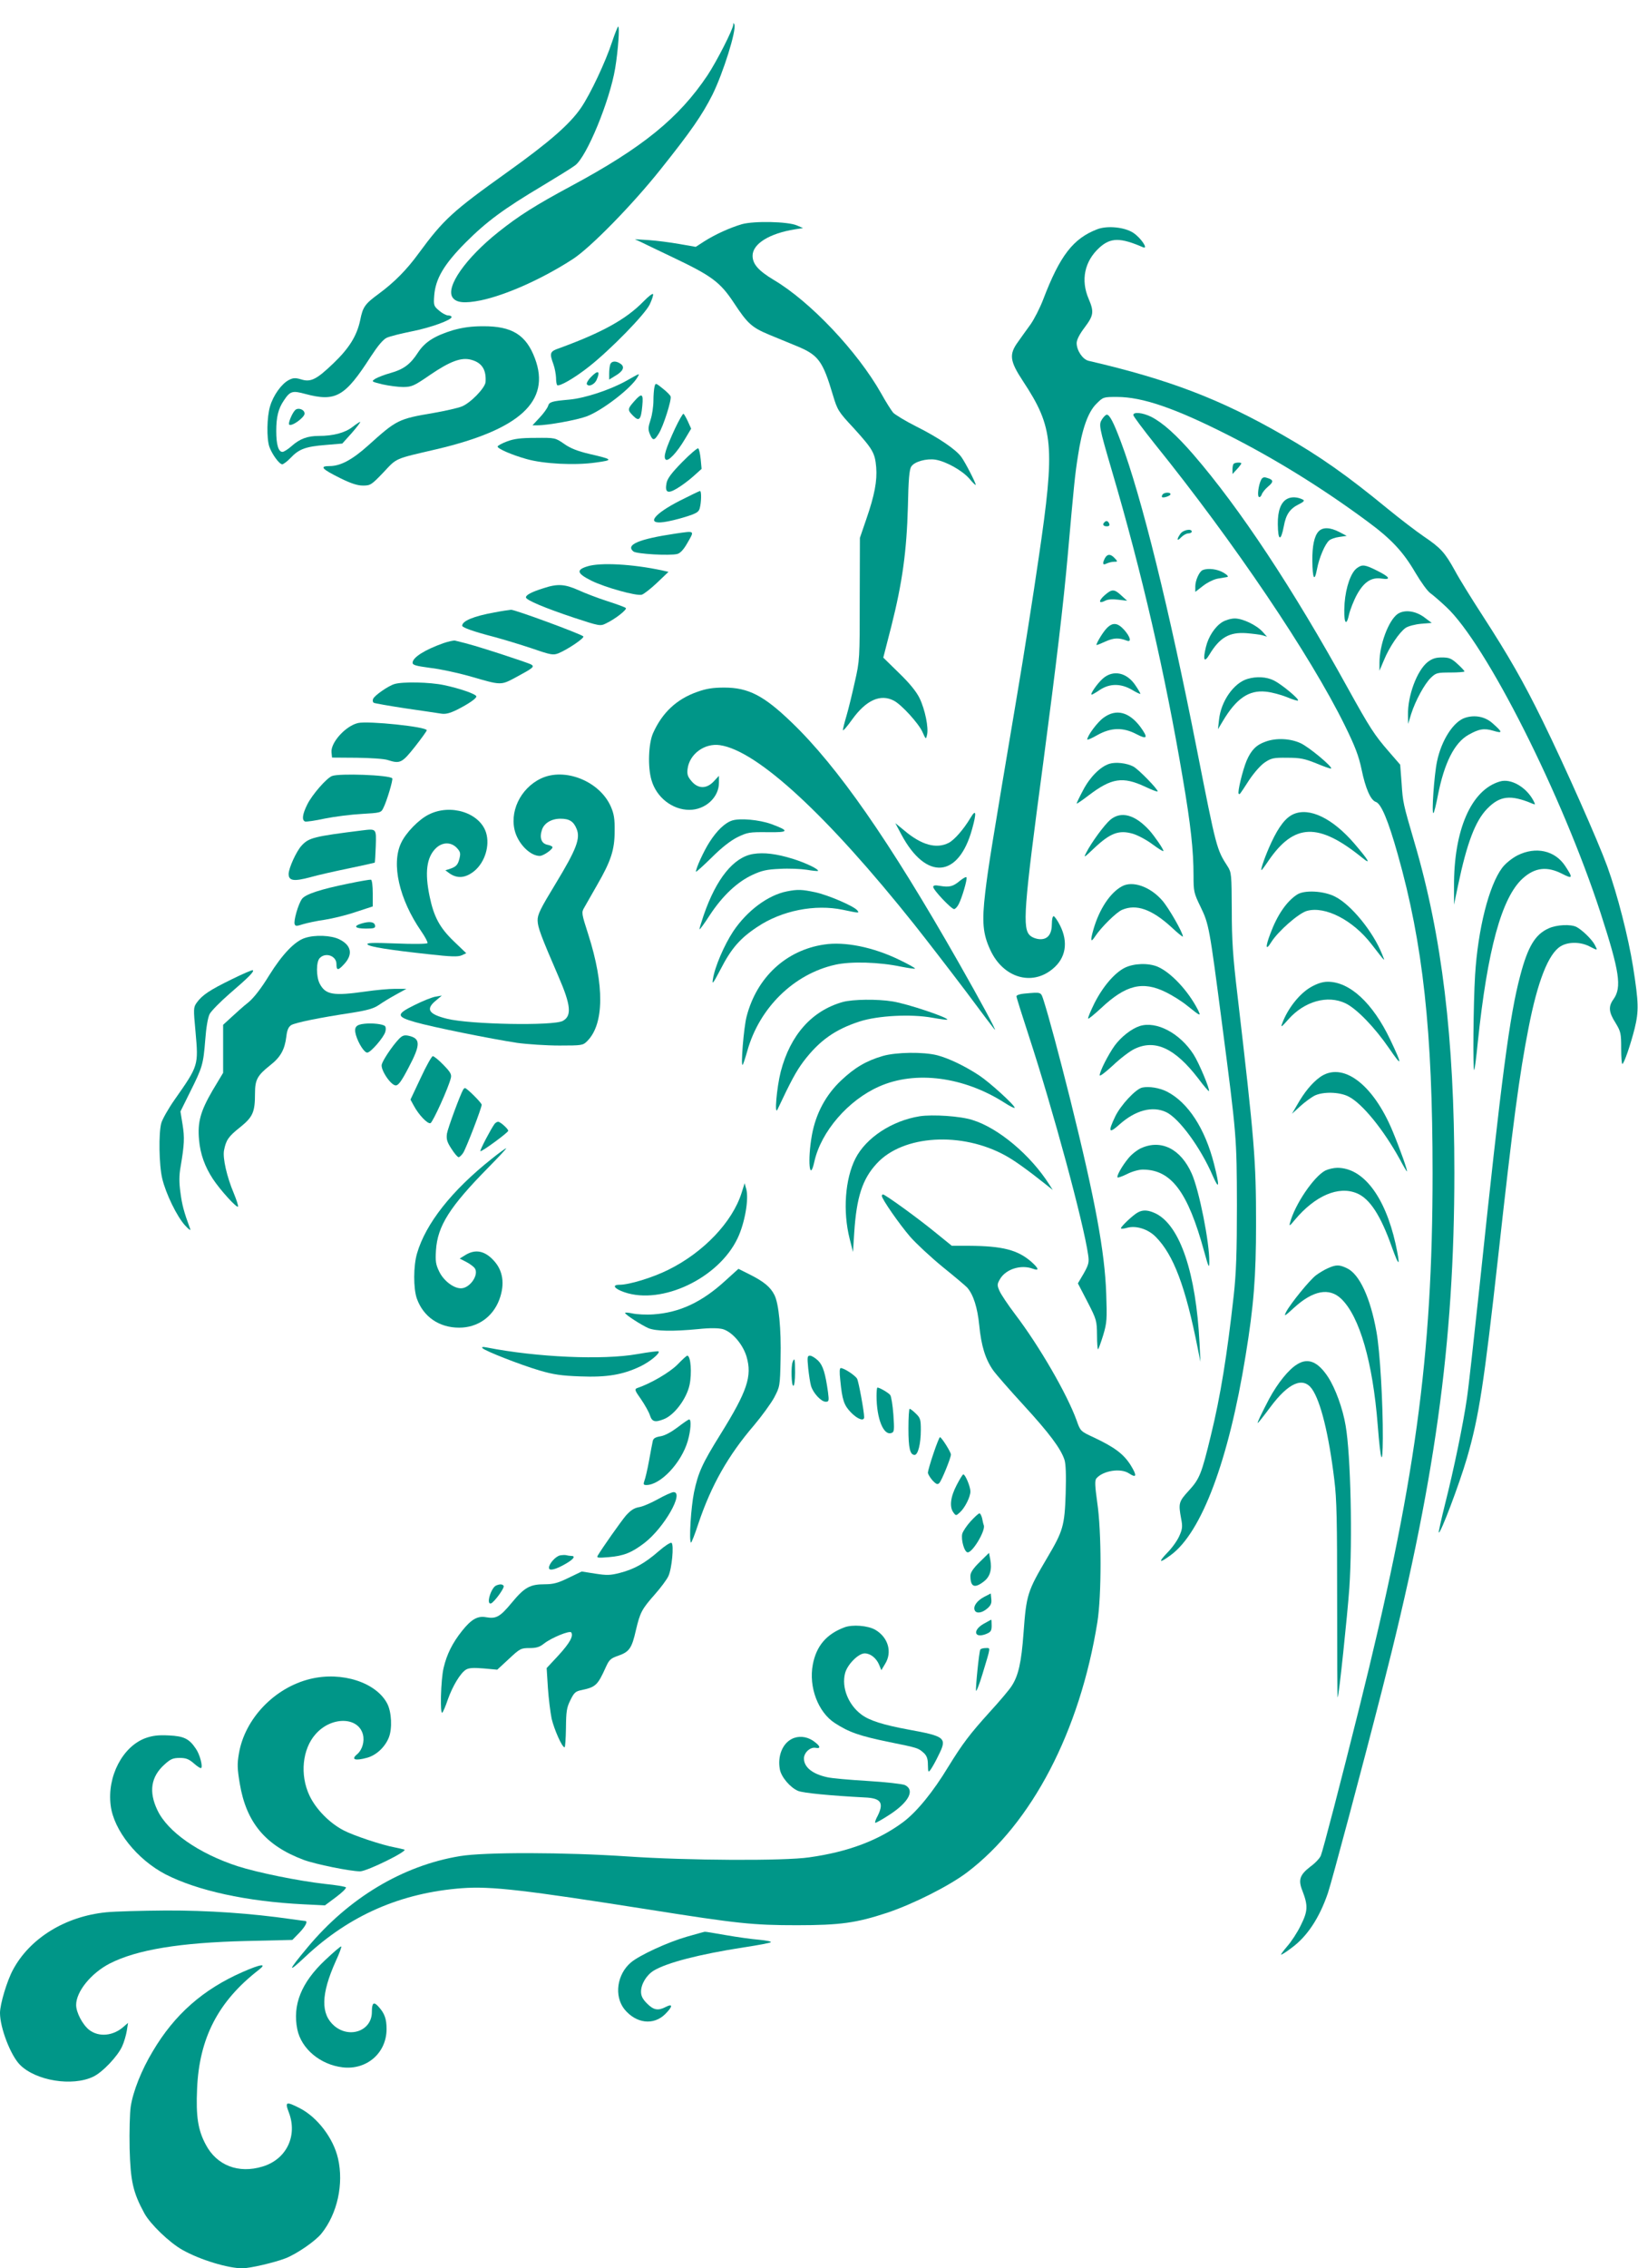
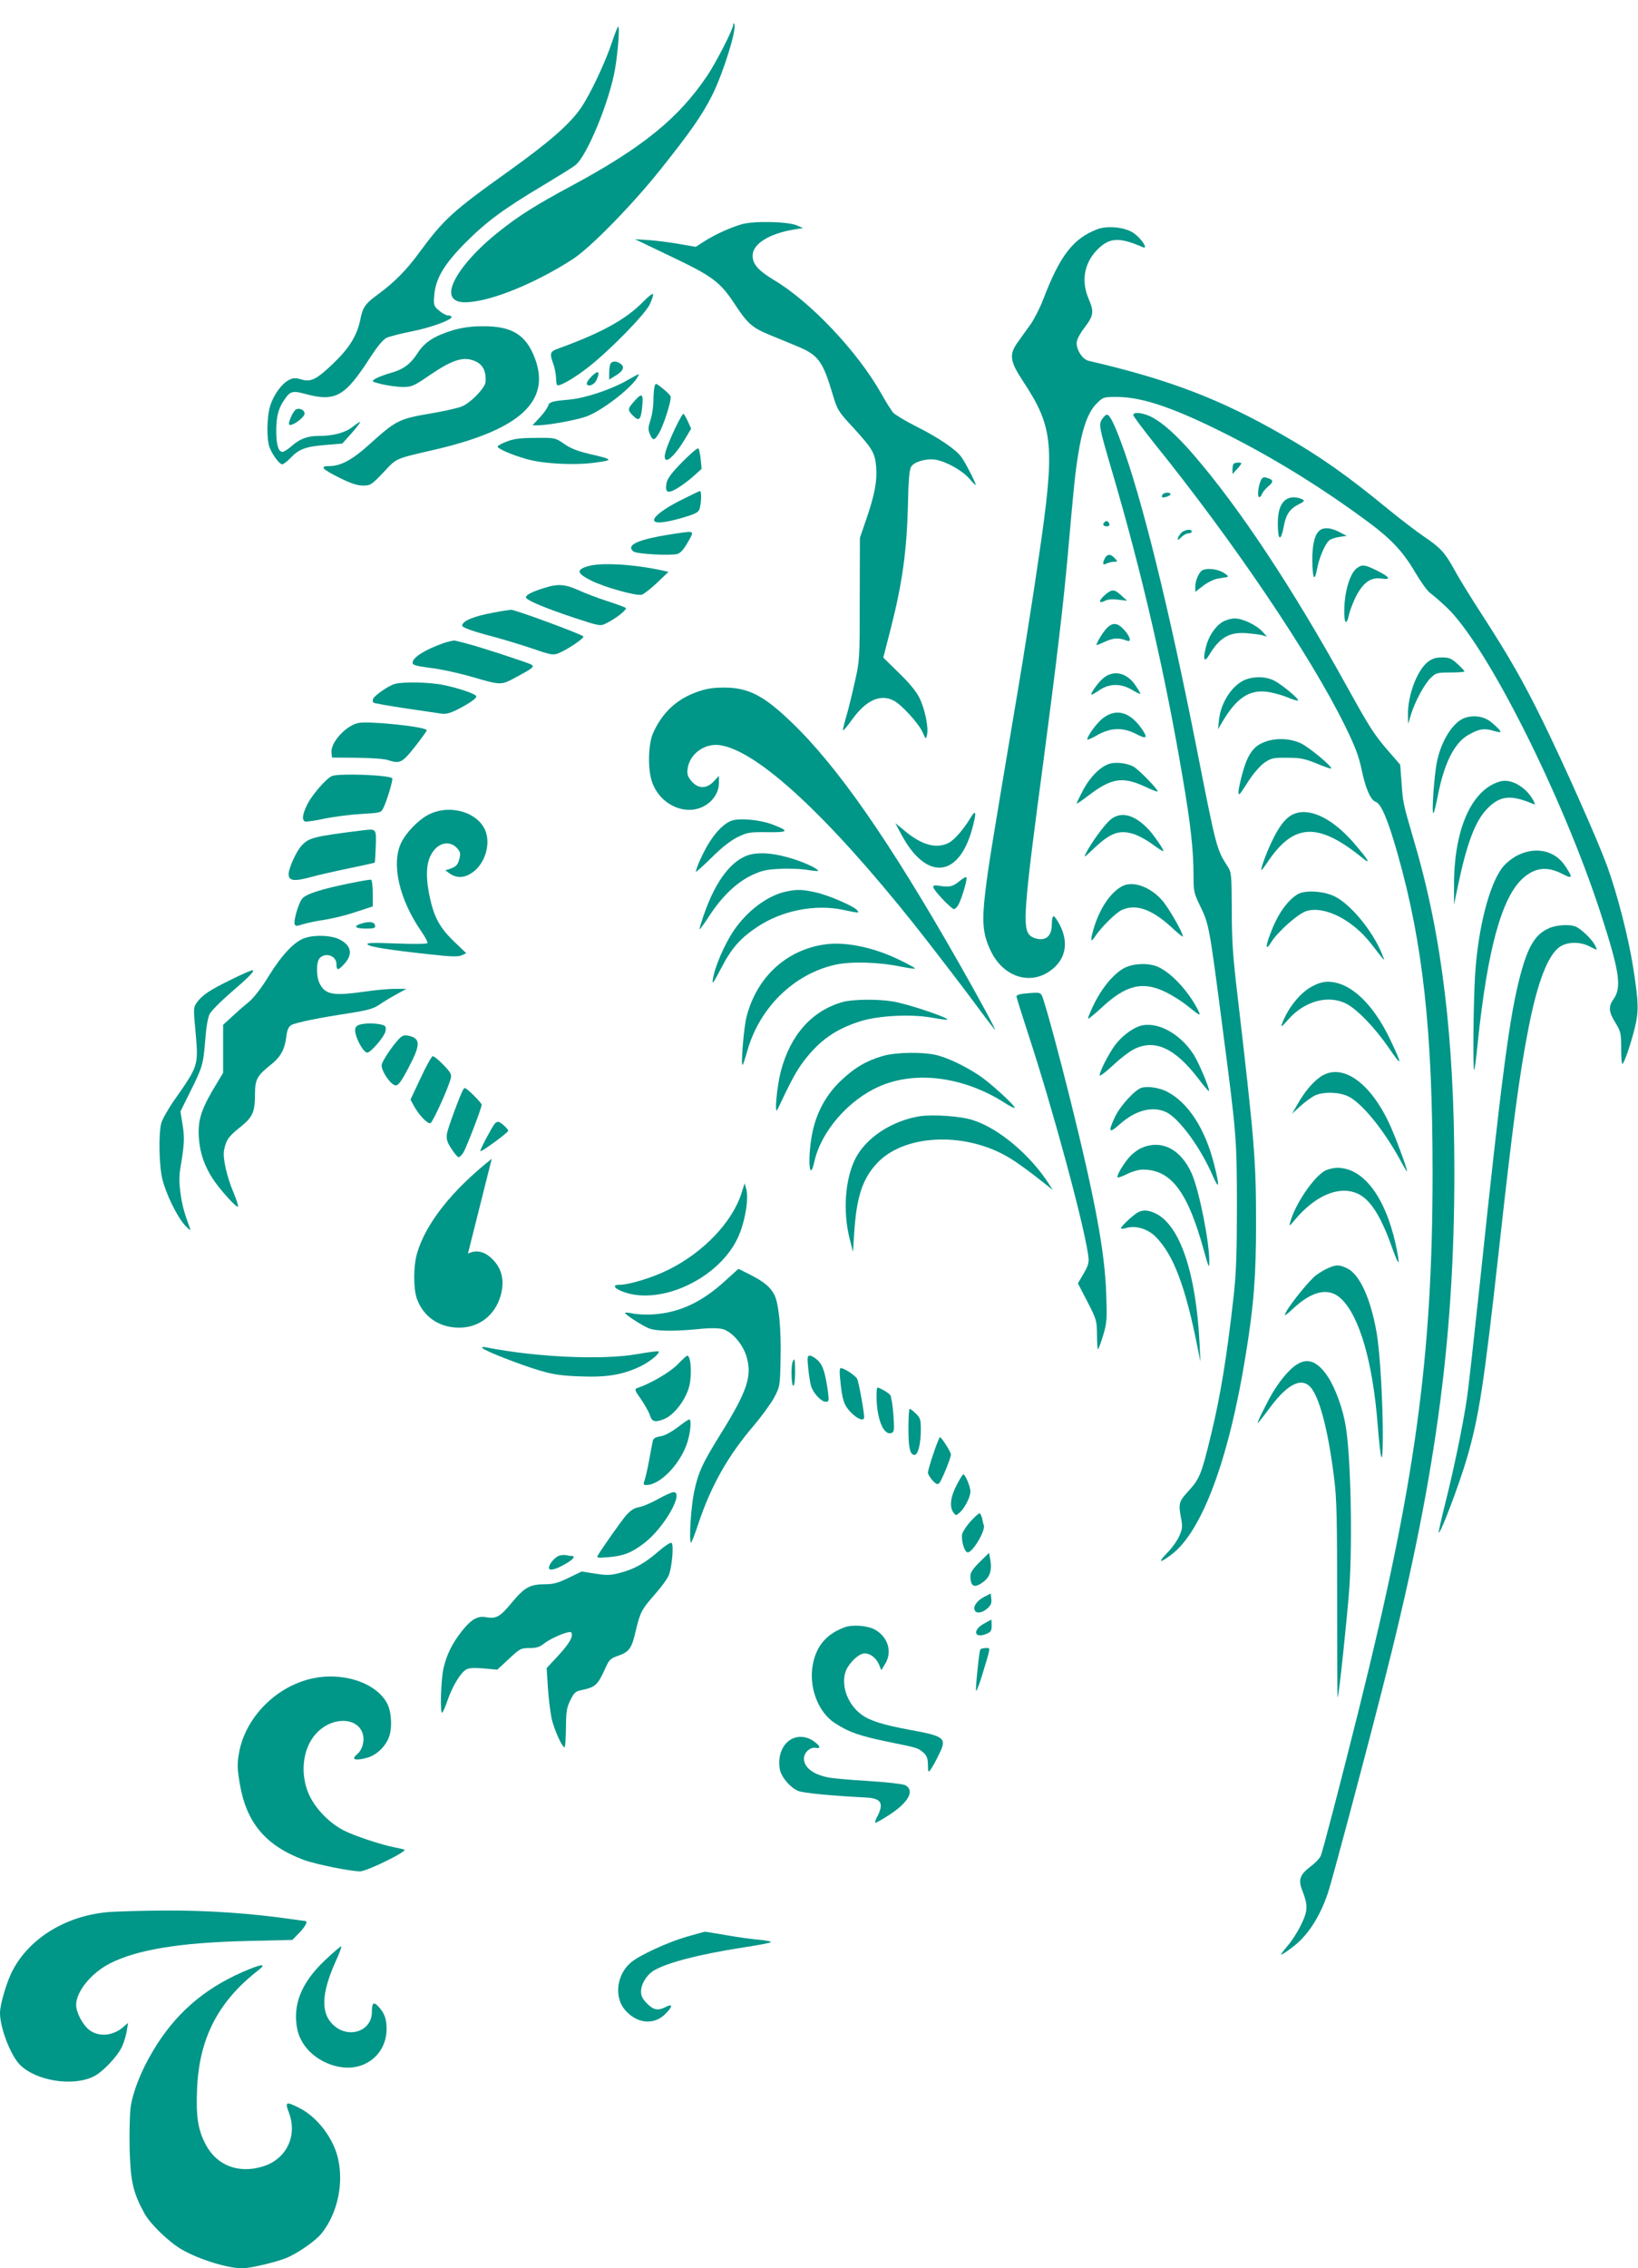
<svg xmlns="http://www.w3.org/2000/svg" version="1.0" width="925pt" height="1280pt" viewBox="0 0 925 1280" preserveAspectRatio="xMidYMid meet">
  <g transform="translate(0,1280) scale(0.1,-0.1)" fill="#009688" stroke="none">
    <path d="M4141 12661 c-2 -28 -93 -206 -145 -285 -162 -242 -367 -409 -771 -626 -201 -108 -296 -168 -410 -259 -185 -147 -300 -311 -259 -370 21 -30 69 -34 159 -16 143 30 347 121 520 233 100 65 337 307 496 507 171 214 235 307 292 420 61 123 137 365 124 397 -4 10 -6 10 -6 -1z" />
    <path d="M3456 12562 c-36 -110 -121 -291 -174 -369 -63 -93 -180 -195 -418 -365 -308 -220 -358 -265 -500 -458 -67 -92 -136 -162 -224 -227 -79 -58 -91 -74 -106 -150 -19 -89 -63 -159 -152 -244 -94 -90 -127 -107 -181 -90 -34 10 -46 9 -71 -4 -40 -21 -87 -86 -105 -148 -18 -60 -20 -180 -4 -228 15 -42 56 -99 73 -99 6 0 28 16 47 36 47 50 85 64 197 73 l95 8 53 59 c29 33 50 61 48 63 -1 2 -21 -11 -43 -28 -42 -33 -108 -51 -191 -51 -63 0 -107 -16 -153 -57 -20 -18 -44 -33 -52 -33 -23 0 -35 42 -35 118 0 79 12 127 43 172 35 53 48 57 121 37 172 -46 224 -16 370 211 40 61 69 96 90 106 17 8 81 24 141 36 107 21 225 64 225 81 0 5 -9 9 -19 9 -11 0 -34 12 -51 27 -30 25 -32 30 -28 84 7 96 55 177 177 300 119 119 215 190 435 321 83 50 166 101 184 115 66 49 196 366 226 548 17 103 26 235 17 235 -3 0 -19 -40 -35 -88z" />
    <path d="M4190 11535 c-68 -20 -150 -57 -213 -97 l-48 -31 -92 16 c-51 9 -128 19 -172 22 l-80 5 35 -16 c19 -10 100 -48 179 -86 221 -105 268 -140 346 -258 77 -117 101 -138 199 -179 42 -17 110 -45 153 -63 125 -51 149 -84 207 -279 25 -83 30 -92 117 -185 108 -119 120 -140 127 -221 6 -77 -9 -157 -56 -293 l-36 -105 -1 -345 c0 -339 0 -347 -28 -469 -15 -68 -36 -154 -47 -191 -11 -37 -20 -73 -20 -80 0 -7 24 20 53 61 78 108 159 145 235 105 44 -23 139 -128 161 -176 19 -43 20 -44 26 -17 10 39 -11 143 -42 207 -18 37 -56 84 -116 142 l-89 87 46 179 c62 246 86 422 93 672 3 153 8 211 19 227 17 28 86 47 137 39 60 -10 151 -61 191 -107 20 -24 36 -39 36 -35 0 12 -58 125 -81 157 -30 42 -128 109 -254 172 -60 30 -119 66 -131 78 -11 13 -42 62 -68 109 -134 237 -401 519 -606 640 -88 53 -120 90 -120 137 0 67 95 126 240 149 l45 7 -35 15 c-51 22 -240 26 -310 7z" />
    <path d="M6198 11507 c-137 -52 -212 -148 -307 -397 -18 -47 -50 -110 -71 -140 -22 -30 -54 -75 -71 -99 -52 -71 -47 -108 28 -222 173 -262 182 -363 89 -994 -31 -214 -86 -563 -122 -775 -146 -867 -163 -971 -180 -1114 -20 -169 -14 -236 29 -328 72 -155 233 -204 351 -106 75 61 90 151 42 246 -14 28 -31 52 -36 52 -6 0 -10 -19 -10 -43 0 -57 -22 -87 -64 -87 -19 0 -44 8 -57 19 -47 38 -39 147 72 975 76 576 114 895 139 1176 36 407 41 454 57 555 23 154 57 249 104 296 39 39 40 39 117 39 143 0 327 -63 627 -215 265 -134 532 -299 785 -486 136 -100 203 -171 273 -291 32 -54 69 -105 84 -115 14 -10 55 -45 90 -78 225 -209 655 -1062 872 -1728 107 -330 120 -418 73 -485 -30 -41 -28 -73 11 -134 30 -50 32 -59 32 -145 0 -50 3 -89 7 -87 11 7 46 109 69 200 24 99 23 145 -9 349 -27 168 -88 407 -146 567 -53 145 -237 560 -366 823 -106 216 -190 363 -337 590 -61 94 -132 208 -157 255 -57 103 -80 128 -176 193 -41 28 -133 98 -205 157 -229 188 -381 295 -589 414 -353 203 -642 314 -1099 420 -33 8 -67 58 -67 100 0 18 16 50 45 88 51 68 54 88 23 161 -46 106 -24 213 61 290 63 57 118 57 245 2 34 -15 -10 52 -54 81 -48 32 -145 42 -202 21z" />
    <path d="M3635 11100 c-99 -102 -236 -177 -477 -265 -53 -18 -56 -27 -33 -90 8 -22 14 -56 15 -76 0 -20 3 -38 6 -42 11 -11 99 40 180 104 123 97 317 296 343 351 13 27 21 53 19 58 -2 6 -26 -12 -53 -40z" />
    <path d="M2559 10937 c-105 -32 -160 -67 -199 -127 -42 -65 -80 -94 -155 -115 -33 -9 -71 -24 -85 -32 -24 -16 -24 -16 40 -32 36 -8 89 -15 118 -15 48 1 60 6 150 68 113 77 177 101 232 86 61 -16 87 -56 82 -126 -3 -34 -87 -120 -135 -138 -23 -9 -94 -25 -157 -36 -201 -34 -210 -39 -370 -183 -90 -81 -157 -117 -218 -117 -60 0 -46 -16 61 -69 59 -29 95 -41 127 -41 42 0 48 4 115 74 78 83 59 75 300 131 472 111 646 272 556 512 -50 134 -130 183 -294 182 -65 0 -114 -7 -168 -22z" />
    <path d="M3446 10744 c-3 -9 -6 -31 -6 -51 l0 -35 31 19 c47 27 59 51 35 69 -26 19 -52 18 -60 -2z" />
    <path d="M3336 10671 c-16 -16 -25 -34 -22 -39 10 -17 43 -2 55 24 23 52 8 58 -33 15z" />
    <path d="M3535 10650 c-92 -51 -233 -97 -320 -105 -101 -9 -113 -13 -120 -36 -4 -12 -25 -42 -47 -65 l-41 -44 29 0 c59 0 222 30 276 50 89 33 255 161 289 223 12 22 16 23 -66 -23z" />
    <path d="M3696 10617 c-3 -12 -6 -47 -6 -78 0 -31 -7 -80 -16 -107 -14 -43 -15 -56 -4 -82 16 -38 25 -38 50 3 26 41 74 192 67 210 -3 8 -23 28 -45 45 -40 32 -40 32 -46 9z" />
    <path d="M3581 10535 c-38 -43 -38 -49 -5 -82 33 -33 44 -22 51 56 7 71 -2 76 -46 26z" />
    <path d="M1667 10486 c-18 -18 -41 -75 -34 -82 13 -13 87 40 87 62 0 23 -36 36 -53 20z" />
    <path d="M3812 10382 c-53 -115 -67 -161 -53 -175 14 -14 64 39 110 117 l34 57 -18 40 c-10 22 -22 42 -25 44 -4 2 -25 -35 -48 -83z" />
    <path d="M6400 10458 c0 -7 55 -80 121 -163 447 -554 880 -1195 1074 -1590 58 -118 78 -171 94 -247 22 -107 51 -173 80 -183 30 -9 70 -103 124 -295 143 -504 197 -1000 197 -1800 0 -1040 -99 -1755 -416 -3025 -100 -401 -203 -797 -215 -826 -5 -14 -32 -43 -60 -63 -59 -46 -69 -74 -44 -136 32 -83 31 -114 -9 -194 -19 -40 -54 -93 -77 -119 -22 -26 -38 -47 -34 -47 4 0 30 16 57 37 89 64 159 170 207 311 22 65 192 701 306 1147 297 1156 408 1953 408 2920 0 753 -70 1334 -225 1860 -64 219 -66 226 -73 336 l-8 104 -65 75 c-80 92 -105 130 -233 361 -308 558 -608 1011 -869 1313 -98 113 -173 180 -239 214 -49 24 -101 29 -101 10z" />
    <path d="M6224 10435 c-20 -31 -19 -39 56 -295 168 -570 300 -1144 399 -1730 45 -263 61 -409 61 -551 0 -90 2 -99 40 -177 47 -97 50 -115 120 -652 84 -643 84 -648 85 -1030 0 -268 -4 -382 -18 -510 -37 -334 -75 -570 -129 -790 -53 -219 -64 -245 -124 -311 -58 -63 -60 -72 -44 -159 9 -45 7 -59 -11 -99 -11 -25 -41 -67 -67 -93 -54 -56 -46 -62 20 -13 174 128 326 533 422 1125 46 281 59 445 59 745 0 358 -8 460 -105 1290 -26 218 -32 310 -32 480 -1 200 -2 212 -23 245 -63 97 -64 103 -173 655 -157 798 -314 1434 -431 1744 -41 109 -63 151 -79 151 -5 0 -17 -11 -26 -25z" />
    <path d="M2863 10309 c-29 -11 -53 -24 -53 -29 0 -12 80 -47 162 -70 97 -28 275 -37 393 -20 101 14 99 17 -39 49 -63 15 -105 31 -140 56 -51 35 -51 35 -161 34 -85 0 -122 -5 -162 -20z" />
    <path d="M3853 10193 c-61 -62 -84 -93 -89 -119 -10 -53 6 -62 58 -31 24 14 65 44 92 68 l48 43 -5 54 c-3 30 -9 58 -14 62 -4 3 -45 -31 -90 -77z" />
    <path d="M6967 10183 c-4 -3 -7 -18 -7 -32 l0 -26 25 27 c14 15 25 30 25 33 0 7 -35 6 -43 -2z" />
    <path d="M7122 10093 c-15 -29 -23 -91 -13 -97 5 -4 12 3 16 13 3 11 20 32 37 46 32 27 30 38 -9 49 -15 5 -24 2 -31 -11z" />
    <path d="M3840 9975 c-149 -76 -193 -135 -91 -121 25 3 80 16 121 29 61 19 75 27 81 47 10 35 11 100 2 99 -5 0 -55 -25 -113 -54z" />
    <path d="M6565 10009 c-4 -6 -5 -12 -3 -14 7 -7 48 7 48 16 0 13 -37 11 -45 -2z" />
    <path d="M7269 9985 c-36 -19 -54 -68 -53 -143 1 -95 17 -100 34 -11 12 66 34 98 84 123 27 13 34 21 25 26 -31 16 -65 18 -90 5z" />
    <path d="M6237 9853 c-13 -12 -7 -23 13 -23 13 0 18 5 14 15 -7 16 -17 19 -27 8z" />
    <path d="M7446 9801 c-24 -26 -36 -82 -35 -166 1 -100 12 -122 26 -48 12 65 46 145 70 164 8 7 33 16 56 19 l42 6 -42 22 c-52 27 -94 28 -117 3z" />
    <path d="M6666 9788 c-23 -32 -20 -46 4 -20 12 12 30 22 40 22 11 0 20 5 20 10 0 19 -49 10 -64 -12z" />
    <path d="M3815 9789 c-208 -31 -284 -63 -238 -101 17 -14 205 -25 248 -14 16 4 35 24 55 59 43 75 47 72 -65 56z" />
    <path d="M6240 9651 c-16 -31 -13 -43 9 -31 11 5 30 10 42 10 21 0 22 1 4 20 -23 25 -41 25 -55 1z" />
    <path d="M3317 9604 c-65 -20 -59 -40 23 -81 77 -38 253 -87 284 -79 11 3 50 33 86 67 l65 62 -35 8 c-168 36 -350 46 -423 23z" />
    <path d="M7664 9595 c-35 -24 -64 -108 -71 -199 -7 -104 8 -143 25 -64 7 29 27 80 45 113 40 72 82 99 140 90 55 -8 45 9 -25 44 -69 35 -85 37 -114 16z" />
    <path d="M6792 9583 c-19 -7 -42 -58 -42 -92 l0 -31 45 35 c25 19 62 37 83 40 20 4 44 7 52 9 9 1 2 11 -20 24 -33 20 -87 28 -118 15z" />
    <path d="M3070 9481 c-67 -21 -100 -38 -100 -52 0 -15 107 -60 272 -115 143 -47 148 -48 180 -32 53 25 121 79 112 87 -5 5 -52 22 -105 39 -53 17 -126 45 -163 62 -77 34 -117 37 -196 11z" />
    <path d="M6238 9441 c-36 -32 -34 -50 3 -31 14 8 41 10 73 6 l51 -6 -33 30 c-40 37 -53 37 -94 1z" />
    <path d="M2792 9344 c-117 -21 -182 -48 -182 -75 0 -10 64 -33 180 -63 52 -14 148 -43 214 -65 110 -38 120 -39 151 -27 56 24 148 87 139 95 -17 15 -386 151 -408 150 -11 -1 -54 -7 -94 -15z" />
-     <path d="M7892 9335 c-51 -37 -102 -173 -102 -275 l0 -45 25 59 c30 74 88 159 123 183 15 10 54 20 87 23 l60 5 -44 33 c-50 36 -111 43 -149 17z" />
    <path d="M6903 9290 c-41 -25 -79 -82 -93 -141 -18 -73 -10 -92 19 -44 59 98 113 129 210 122 36 -3 77 -8 91 -12 l25 -8 -25 28 c-35 38 -112 75 -157 75 -21 0 -52 -9 -70 -20z" />
    <path d="M6248 9253 c-24 -26 -63 -93 -55 -93 3 0 26 9 52 21 45 20 73 21 118 4 28 -11 21 20 -14 60 -38 42 -66 45 -101 8z" />
    <path d="M2505 9171 c-107 -38 -175 -81 -175 -111 0 -13 19 -18 100 -29 55 -6 155 -28 223 -47 182 -53 174 -52 264 -4 93 50 103 58 83 70 -8 5 -84 31 -170 59 -134 43 -180 57 -260 76 -8 2 -38 -5 -65 -14z" />
    <path d="M8062 9064 c-60 -48 -113 -189 -111 -299 l1 -50 17 56 c24 75 76 171 112 205 28 27 36 29 110 29 43 0 79 3 79 6 0 4 -18 23 -40 43 -34 31 -47 36 -88 36 -35 0 -55 -7 -80 -26z" />
    <path d="M6228 8971 c-32 -28 -75 -91 -63 -91 3 0 24 12 46 27 56 37 119 37 182 0 26 -16 47 -25 47 -22 0 3 -12 24 -27 46 -49 75 -127 91 -185 40z" />
    <path d="M7045 8969 c-78 -23 -150 -126 -161 -230 l-6 -54 27 45 c76 128 147 177 243 167 32 -3 84 -17 117 -30 33 -14 62 -23 65 -20 8 8 -92 91 -136 113 -42 21 -98 24 -149 9z" />
    <path d="M2228 8940 c-35 -10 -114 -65 -121 -84 -4 -9 -2 -18 4 -22 6 -3 85 -17 177 -31 92 -13 183 -27 203 -30 26 -4 49 2 90 22 65 33 109 63 109 75 0 13 -96 46 -183 64 -80 17 -233 20 -279 6z" />
    <path d="M3938 8896 c-117 -41 -198 -117 -250 -233 -26 -58 -31 -191 -9 -265 28 -98 118 -168 214 -168 90 0 167 70 167 153 l0 39 -29 -31 c-41 -44 -89 -43 -126 1 -22 26 -26 39 -22 70 11 84 97 146 183 133 211 -31 606 -396 1098 -1013 73 -92 204 -262 291 -377 86 -116 159 -212 162 -215 15 -14 -82 165 -205 381 -391 686 -682 1104 -943 1354 -156 150 -243 195 -379 195 -64 0 -102 -6 -152 -24z" />
    <path d="M6232 8750 c-35 -25 -92 -102 -92 -123 0 -4 26 7 57 25 77 43 145 45 221 5 61 -32 67 -21 22 41 -64 85 -137 104 -208 52z" />
    <path d="M8275 8750 c-66 -20 -135 -126 -160 -247 -16 -75 -32 -302 -20 -291 4 3 15 48 25 100 36 183 93 296 172 341 60 34 89 39 142 23 54 -16 52 -8 -7 44 -41 36 -98 47 -152 30z" />
    <path d="M2022 8720 c-70 -16 -155 -110 -150 -165 l3 -30 140 -1 c77 -1 156 -6 175 -13 69 -22 80 -17 153 75 37 47 67 89 67 93 0 20 -331 54 -388 41z" />
    <path d="M7147 8615 c-52 -18 -81 -47 -107 -107 -22 -52 -53 -179 -45 -187 6 -5 2 -11 59 77 29 43 65 84 89 100 36 24 50 27 126 26 73 0 98 -5 165 -32 43 -18 81 -31 83 -29 9 10 -126 122 -172 143 -58 27 -138 31 -198 9z" />
    <path d="M6265 8490 c-51 -16 -110 -75 -148 -148 -21 -39 -37 -73 -37 -76 0 -4 30 17 67 45 130 99 193 109 321 49 36 -17 67 -29 69 -26 7 7 -109 127 -138 141 -37 19 -98 26 -134 15z" />
    <path d="M1875 8421 c-32 -13 -111 -104 -139 -159 -28 -56 -33 -90 -13 -98 7 -2 57 5 112 17 55 11 149 23 208 26 104 6 109 7 121 32 20 38 57 163 51 169 -18 19 -300 29 -340 13z" />
-     <path d="M3055 8407 c-118 -56 -182 -193 -144 -308 24 -70 87 -129 137 -129 20 0 72 36 72 49 0 5 -13 11 -29 14 -34 7 -46 40 -30 86 13 37 54 61 104 61 50 0 74 -15 91 -57 23 -54 -1 -116 -118 -309 -87 -143 -103 -175 -102 -209 1 -39 19 -87 118 -316 70 -161 76 -222 24 -250 -54 -29 -524 -20 -653 12 -106 26 -123 55 -62 104 l32 27 -35 -6 c-19 -3 -72 -24 -118 -47 -106 -52 -106 -66 3 -97 97 -28 431 -95 576 -117 59 -8 166 -15 238 -15 128 0 133 1 157 25 96 96 98 315 6 602 -38 118 -39 124 -23 151 9 16 42 73 73 128 78 135 99 198 99 305 1 67 -4 97 -21 136 -62 144 -260 224 -395 160z" />
    <path d="M8470 8390 c-162 -47 -261 -274 -259 -595 l0 -100 23 110 c50 238 97 362 164 431 72 74 132 81 256 29 17 -7 17 -6 6 16 -40 77 -128 128 -190 109z" />
    <path d="M2422 8204 c-57 -28 -130 -103 -157 -161 -56 -118 -11 -317 113 -497 23 -33 39 -64 36 -68 -3 -5 -82 -6 -177 -2 -134 5 -170 4 -161 -6 13 -13 117 -30 347 -55 125 -14 163 -15 184 -6 l26 12 -70 67 c-80 77 -113 138 -137 254 -28 134 -17 219 34 270 37 37 87 38 120 3 20 -22 22 -30 14 -62 -9 -35 -19 -45 -59 -58 l-20 -6 20 -15 c46 -34 94 -30 145 12 59 50 87 143 65 215 -35 112 -199 165 -323 103z" />
    <path d="M5480 8184 c-39 -65 -90 -123 -122 -140 -70 -36 -154 -13 -252 70 l-50 41 34 -64 c140 -262 324 -247 400 32 26 93 22 115 -10 61z" />
    <path d="M7305 8206 c-44 -19 -83 -69 -126 -161 -32 -69 -63 -155 -55 -155 2 0 20 24 40 54 145 211 282 215 527 17 55 -45 40 -18 -44 80 -123 142 -252 204 -342 165z" />
    <path d="M6270 8174 c-34 -29 -107 -129 -135 -184 -17 -33 -15 -32 41 21 94 89 143 107 222 84 27 -8 78 -35 111 -60 34 -25 61 -42 61 -37 0 11 -49 82 -79 116 -81 89 -160 111 -221 60z" />
    <path d="M4135 8170 c-41 -13 -87 -57 -129 -123 -32 -50 -76 -146 -76 -166 0 -4 39 31 88 79 57 57 107 96 147 116 56 27 67 29 169 28 122 -2 127 7 21 46 -67 24 -175 34 -220 20z" />
    <path d="M2045 8114 c-272 -34 -301 -41 -342 -86 -29 -31 -73 -127 -73 -160 0 -39 30 -43 123 -18 42 12 140 34 218 50 78 16 143 31 145 32 2 2 4 44 6 93 3 100 5 99 -77 89z" />
    <path d="M8569 7973 c-32 -17 -67 -45 -86 -70 -75 -100 -137 -346 -153 -606 -10 -160 -13 -544 -5 -535 3 2 12 72 20 154 55 527 135 819 254 927 69 62 137 70 223 26 60 -31 62 -24 17 44 -58 88 -166 112 -270 60z" />
    <path d="M4253 7981 c-110 -18 -208 -139 -279 -345 -13 -38 -24 -74 -24 -80 0 -5 27 31 59 81 72 109 154 186 240 226 52 24 80 31 155 34 50 3 118 0 151 -5 33 -6 62 -8 64 -7 8 9 -69 46 -143 69 -91 28 -162 37 -223 27z" />
    <path d="M5421 7830 c-39 -33 -60 -38 -113 -29 -28 5 -38 3 -38 -6 0 -17 102 -125 118 -125 6 0 18 12 26 28 18 34 49 139 44 151 -2 5 -18 -4 -37 -19z" />
    <path d="M1973 7815 c-163 -33 -249 -61 -268 -88 -21 -29 -48 -124 -41 -142 4 -12 11 -12 48 0 24 7 79 19 123 25 44 7 123 26 175 44 l95 31 0 74 c0 41 -4 75 -10 77 -5 1 -60 -8 -122 -21z" />
    <path d="M6335 7798 c-66 -36 -127 -128 -160 -242 -19 -66 -16 -79 10 -39 34 51 120 136 152 149 80 34 167 3 277 -97 36 -34 66 -58 66 -54 0 22 -80 162 -117 204 -68 78 -168 113 -228 79z" />
    <path d="M4444 7770 c-107 -21 -225 -109 -303 -225 -51 -77 -105 -202 -115 -270 -6 -34 0 -27 43 55 60 117 110 175 207 239 138 93 327 130 484 97 91 -19 95 -20 81 -3 -19 24 -166 87 -237 102 -76 16 -99 17 -160 5z" />
    <path d="M7325 7752 c-59 -38 -112 -115 -151 -220 -29 -76 -27 -100 4 -50 38 62 157 166 203 178 103 28 259 -52 364 -188 83 -107 78 -102 60 -57 -50 126 -174 279 -265 325 -63 33 -174 39 -215 12z" />
    <path d="M2043 7589 c-51 -15 -39 -29 23 -29 47 0 55 3 52 18 -4 20 -31 24 -75 11z" />
    <path d="M8745 7561 c-76 -34 -117 -103 -160 -266 -60 -226 -104 -557 -230 -1755 -31 -289 -62 -572 -71 -630 -21 -146 -75 -406 -123 -595 -22 -88 -38 -161 -36 -163 9 -10 116 273 159 420 68 234 96 417 177 1143 82 742 119 1021 171 1285 51 262 112 418 181 460 42 26 111 26 162 0 49 -25 48 -25 31 8 -16 31 -71 84 -103 101 -33 17 -113 13 -158 -8z" />
    <path d="M1722 7507 c-57 -18 -128 -92 -202 -211 -46 -75 -86 -126 -117 -152 -27 -21 -69 -59 -95 -83 l-48 -44 0 -135 0 -136 -60 -100 c-68 -117 -85 -178 -76 -278 7 -81 33 -152 79 -222 42 -63 133 -163 141 -155 3 3 -8 37 -24 76 -39 92 -63 198 -55 241 11 58 25 79 91 131 72 58 84 85 84 191 0 77 13 101 86 159 59 46 82 89 91 162 4 36 12 54 27 64 22 14 158 42 344 70 87 14 122 24 150 43 20 14 64 41 97 59 l60 33 -65 0 c-36 0 -110 -7 -165 -15 -183 -26 -227 -19 -260 45 -20 39 -20 124 1 144 33 34 94 12 94 -34 0 -37 9 -38 42 -2 53 56 43 108 -27 142 -46 22 -136 26 -193 7z" />
    <path d="M4654 7470 c-216 -32 -381 -186 -438 -407 -16 -62 -34 -283 -22 -272 3 3 15 39 26 78 68 244 263 435 497 487 89 20 249 15 372 -11 41 -8 76 -13 78 -11 3 3 -37 25 -89 50 -146 71 -307 104 -424 86z" />
    <path d="M6352 7339 c-58 -29 -124 -106 -172 -201 -22 -45 -38 -83 -35 -86 2 -3 35 24 73 59 139 131 235 155 366 90 37 -18 91 -52 119 -75 76 -61 81 -64 62 -25 -55 108 -153 212 -228 244 -53 22 -134 19 -185 -6z" />
    <path d="M1309 7274 c-125 -61 -167 -89 -198 -132 -19 -27 -19 -34 -7 -163 17 -192 18 -191 -119 -386 -35 -50 -68 -109 -74 -130 -16 -56 -13 -238 5 -313 20 -85 83 -215 129 -265 21 -23 34 -32 29 -20 -36 98 -46 136 -55 205 -8 57 -8 97 1 147 21 124 23 163 11 237 l-12 74 54 109 c70 140 75 156 86 294 5 70 15 128 25 147 9 17 60 69 113 115 107 92 139 124 131 132 -3 3 -56 -20 -119 -51z" />
    <path d="M7403 7230 c-65 -37 -132 -122 -163 -207 -9 -23 -2 -18 35 24 91 103 222 140 324 91 63 -31 163 -134 245 -253 76 -111 77 -99 6 50 -98 205 -228 325 -352 325 -29 0 -60 -10 -95 -30z" />
    <path d="M5783 7193 c-24 -2 -43 -9 -43 -15 0 -6 32 -108 71 -227 134 -409 308 -1050 334 -1233 6 -41 3 -54 -25 -104 l-33 -56 54 -104 c52 -101 53 -107 54 -188 0 -46 3 -82 6 -80 3 2 16 38 29 80 21 70 22 91 17 233 -8 237 -62 529 -203 1096 -65 259 -121 467 -150 558 -17 51 -10 49 -111 40z" />
    <path d="M4760 7146 c-175 -49 -297 -186 -351 -393 -23 -91 -37 -254 -18 -213 76 161 105 215 147 271 89 117 178 180 317 225 103 33 289 43 410 21 44 -8 82 -13 84 -11 12 10 -225 90 -309 103 -86 14 -224 12 -280 -3z" />
    <path d="M2058 7023 c-49 -5 -60 -20 -48 -64 14 -47 47 -99 64 -99 19 0 95 88 102 118 4 13 3 27 -2 32 -12 11 -71 18 -116 13z" />
    <path d="M6436 7010 c-46 -15 -104 -60 -141 -110 -36 -50 -85 -146 -85 -168 0 -8 34 18 75 56 41 39 96 81 122 93 116 56 228 4 359 -166 31 -42 59 -74 61 -72 7 8 -56 159 -87 207 -77 120 -210 190 -304 160z" />
    <path d="M2249 6933 c-36 -39 -86 -114 -93 -139 -9 -29 51 -119 79 -119 15 0 33 25 72 100 70 132 69 166 -3 181 -23 4 -34 0 -55 -23z" />
    <path d="M4985 6841 c-93 -27 -159 -66 -235 -138 -87 -82 -143 -187 -165 -308 -26 -145 -13 -273 14 -149 38 169 191 346 366 423 205 91 478 55 708 -92 31 -20 57 -33 57 -28 0 15 -142 144 -200 182 -80 53 -172 97 -237 114 -78 20 -232 18 -308 -4z" />
    <path d="M2376 6718 l-58 -123 18 -33 c28 -53 79 -106 95 -100 13 5 102 200 115 255 5 20 -2 33 -42 74 -26 27 -53 49 -60 49 -6 0 -37 -55 -68 -122z" />
    <path d="M7453 6721 c-45 -33 -87 -84 -128 -156 l-29 -50 46 42 c25 23 61 49 79 59 48 25 143 23 195 -4 77 -39 197 -187 289 -354 20 -38 38 -68 40 -68 6 0 -40 129 -80 225 -111 269 -285 398 -412 306z" />
    <path d="M6451 6663 c-37 -7 -124 -101 -154 -165 -41 -86 -35 -97 23 -45 91 82 188 108 266 71 73 -35 194 -200 263 -360 37 -84 39 -59 7 67 -51 201 -147 348 -266 409 -41 21 -101 31 -139 23z" />
    <path d="M2616 6652 c-16 -26 -87 -218 -92 -249 -4 -31 0 -47 25 -85 17 -27 35 -48 41 -48 5 0 17 11 26 25 17 27 104 252 104 271 0 11 -84 94 -94 94 -3 0 -7 -3 -10 -8z" />
    <path d="M5194 6501 c-157 -25 -303 -121 -363 -238 -59 -116 -72 -299 -33 -453 l19 -75 7 110 c13 199 46 302 127 389 148 162 481 182 729 44 49 -27 122 -79 230 -165 l35 -28 -19 30 c-106 167 -288 320 -435 365 -68 22 -224 32 -297 21z" />
    <path d="M2793 6458 c-20 -27 -85 -150 -80 -154 5 -6 157 105 157 115 0 11 -45 51 -57 51 -6 0 -15 -6 -20 -12z" />
    <path d="M6444 6321 c-22 -10 -54 -35 -71 -56 -36 -43 -69 -102 -62 -109 3 -3 27 6 54 19 27 14 66 25 88 25 161 0 255 -125 347 -462 25 -91 29 -98 29 -59 2 106 -57 404 -99 498 -62 140 -173 195 -286 144z" />
-     <path d="M2777 6261 c-227 -180 -373 -366 -422 -534 -21 -72 -21 -198 -1 -255 37 -103 126 -164 239 -164 104 0 190 60 227 159 32 87 21 164 -33 221 -50 54 -102 64 -157 31 l-34 -21 35 -18 c20 -10 41 -26 48 -34 30 -35 -24 -116 -76 -116 -42 0 -98 43 -123 95 -19 39 -22 58 -18 120 9 137 77 245 297 468 58 59 103 107 99 107 -4 0 -40 -26 -81 -59z" />
+     <path d="M2777 6261 c-227 -180 -373 -366 -422 -534 -21 -72 -21 -198 -1 -255 37 -103 126 -164 239 -164 104 0 190 60 227 159 32 87 21 164 -33 221 -50 54 -102 64 -157 31 l-34 -21 35 -18 z" />
    <path d="M7485 6195 c-65 -33 -173 -192 -200 -295 -6 -21 -2 -19 26 15 115 138 248 195 352 151 72 -30 134 -124 198 -306 42 -116 48 -109 20 21 -60 268 -183 429 -329 429 -20 0 -50 -7 -67 -15z" />
    <path d="M4188 6069 c-52 -165 -215 -336 -413 -434 -90 -45 -222 -85 -277 -85 -44 0 -30 -22 28 -42 212 -73 532 79 639 304 41 85 65 223 49 279 l-9 32 -17 -54z" />
-     <path d="M4980 6051 c0 -17 98 -158 159 -229 34 -39 117 -116 184 -171 67 -54 130 -107 139 -117 35 -40 58 -113 68 -213 11 -114 34 -190 78 -253 17 -24 95 -113 173 -198 145 -158 209 -244 230 -307 8 -24 10 -86 7 -192 -6 -181 -15 -211 -104 -361 -112 -190 -118 -207 -134 -425 -12 -166 -29 -241 -67 -299 -13 -21 -69 -87 -124 -147 -114 -126 -153 -178 -234 -309 -86 -142 -176 -252 -252 -310 -139 -104 -311 -170 -533 -201 -141 -21 -689 -18 -1025 5 -352 24 -810 25 -947 2 -324 -53 -630 -237 -862 -516 -112 -134 -115 -149 -12 -52 249 234 540 361 886 387 164 12 351 -10 1050 -120 505 -80 592 -89 840 -89 245 0 336 13 509 70 147 49 350 151 452 228 366 277 637 796 736 1412 24 150 24 511 -1 677 -13 94 -14 122 -5 134 37 44 137 60 184 29 44 -29 47 -14 10 46 -40 63 -89 100 -207 156 -76 35 -77 36 -98 96 -54 149 -210 419 -347 599 -41 54 -81 114 -89 133 -14 32 -13 38 3 66 33 57 120 84 187 58 36 -13 32 2 -9 39 -78 68 -163 90 -355 91 l-95 0 -100 81 c-97 79 -277 209 -289 209 -3 0 -6 -4 -6 -9z" />
    <path d="M6425 5958 c-25 -13 -95 -79 -95 -89 0 -4 15 -3 33 2 51 15 120 -6 164 -51 100 -101 168 -280 237 -630 l15 -75 -5 105 c-20 395 -109 661 -245 731 -43 21 -74 24 -104 7z" />
    <path d="M7500 5644 c-19 -8 -49 -26 -68 -40 -38 -29 -144 -160 -169 -207 -14 -28 -9 -26 43 22 109 100 201 117 269 51 103 -100 177 -356 205 -710 17 -215 28 -242 29 -75 1 194 -16 492 -36 600 -34 191 -96 325 -166 358 -43 21 -62 21 -107 1z" />
    <path d="M4096 5573 c-132 -121 -258 -180 -406 -190 -41 -3 -94 0 -117 5 -24 5 -43 7 -43 3 0 -9 91 -68 132 -86 43 -17 136 -19 282 -5 65 7 112 6 137 0 53 -15 114 -85 135 -156 32 -110 4 -194 -147 -437 -104 -167 -126 -216 -150 -329 -17 -85 -29 -272 -17 -283 2 -3 22 46 42 108 73 217 169 385 314 554 43 51 94 121 113 155 33 63 34 64 37 220 4 168 -10 313 -35 361 -22 44 -60 75 -135 113 l-68 34 -74 -67z" />
    <path d="M2725 5192 c16 -16 209 -92 320 -125 81 -24 125 -30 231 -34 151 -6 240 9 339 56 55 26 114 75 104 85 -2 3 -56 -4 -119 -15 -196 -35 -569 -18 -850 37 -24 5 -32 3 -25 -4z" />
    <path d="M3825 5099 c-44 -44 -150 -106 -227 -132 -16 -6 -13 -14 22 -63 21 -31 44 -71 50 -90 12 -37 28 -42 77 -23 60 22 130 115 147 194 14 66 7 165 -13 165 -4 0 -29 -23 -56 -51z" />
    <path d="M4564 5080 c4 -38 11 -84 16 -101 12 -40 57 -89 83 -89 18 0 19 5 13 53 -15 107 -28 151 -56 179 -16 15 -36 28 -46 28 -15 0 -16 -8 -10 -70z" />
    <path d="M4476 5114 c-10 -26 -7 -134 4 -134 6 0 10 32 10 75 0 76 -3 88 -14 59z" />
    <path d="M7325 5101 c-48 -29 -109 -105 -157 -193 -47 -90 -70 -138 -65 -138 2 0 34 40 71 90 102 137 184 173 235 102 49 -70 95 -255 126 -512 14 -111 16 -232 16 -684 0 -302 1 -547 3 -545 7 7 55 465 66 619 18 270 8 748 -21 915 -16 96 -57 209 -99 274 -57 87 -113 111 -175 72z" />
    <path d="M4745 5013 c11 -114 21 -143 61 -184 37 -38 74 -51 74 -26 0 31 -31 201 -40 217 -10 18 -73 60 -92 60 -7 0 -8 -22 -3 -67z" />
    <path d="M4950 4923 c0 -129 40 -227 85 -209 15 5 16 17 10 104 -4 53 -12 103 -18 110 -10 13 -60 42 -72 42 -3 0 -5 -21 -5 -47z" />
    <path d="M5130 4739 c0 -111 9 -149 35 -149 19 0 35 62 35 141 0 59 -3 68 -28 92 -15 15 -31 27 -35 27 -4 0 -7 -50 -7 -111z" />
    <path d="M3827 4746 c-36 -27 -72 -47 -97 -51 -30 -5 -41 -12 -44 -28 -3 -12 -12 -62 -21 -111 -9 -49 -21 -100 -26 -112 -7 -20 -5 -24 11 -24 80 0 198 125 234 249 17 59 21 121 8 121 -5 0 -34 -20 -65 -44z" />
    <path d="M5271 4597 c-17 -50 -31 -99 -31 -107 0 -8 12 -28 26 -44 22 -23 29 -25 39 -14 13 14 65 141 65 160 0 14 -53 98 -62 98 -3 0 -20 -42 -37 -93z" />
    <path d="M5402 4419 c-35 -67 -41 -123 -18 -154 14 -19 15 -19 36 0 29 26 60 88 60 119 0 27 -29 96 -40 96 -4 0 -21 -28 -38 -61z" />
    <path d="M3715 4340 c-38 -21 -86 -42 -107 -45 -28 -5 -47 -18 -74 -48 -30 -36 -133 -182 -159 -226 -7 -12 3 -13 62 -8 85 7 130 25 202 80 111 85 227 288 164 287 -10 -1 -49 -18 -88 -40z" />
    <path d="M5482 4216 c-23 -25 -44 -57 -48 -71 -8 -34 12 -105 31 -105 28 0 100 121 91 152 -3 7 -7 25 -10 41 -4 15 -10 27 -15 27 -5 0 -27 -20 -49 -44z" />
    <path d="M3719 4046 c-77 -67 -137 -101 -219 -122 -54 -14 -74 -14 -139 -4 l-76 12 -75 -36 c-59 -29 -86 -36 -133 -36 -84 0 -115 -17 -187 -104 -66 -80 -88 -92 -145 -82 -47 9 -83 -11 -135 -76 -55 -69 -87 -133 -105 -210 -16 -67 -21 -269 -7 -252 5 5 19 38 31 74 27 76 71 149 102 168 16 10 42 12 100 7 l77 -7 66 61 c62 58 68 61 116 61 40 0 58 6 83 26 41 32 145 75 153 62 13 -21 -9 -60 -72 -129 l-67 -72 7 -111 c4 -61 14 -139 21 -174 15 -63 59 -162 73 -162 4 0 7 49 8 109 1 94 4 115 25 157 21 43 29 50 64 57 79 17 90 27 136 129 19 42 27 50 71 65 62 22 76 42 99 144 24 101 33 118 107 202 33 37 67 83 76 102 20 41 33 179 18 189 -6 3 -39 -18 -73 -48z" />
    <path d="M5533 3986 c-37 -36 -53 -60 -53 -78 0 -63 23 -73 75 -33 36 27 48 68 37 126 l-7 36 -52 -51z" />
    <path d="M3163 4023 c-25 -5 -63 -47 -63 -70 0 -20 39 -10 97 24 43 25 55 43 29 43 -8 0 -20 2 -28 4 -7 2 -23 1 -35 -1z" />
-     <path d="M2802 3853 c-29 -12 -59 -110 -29 -101 18 7 78 88 71 99 -6 10 -21 11 -42 2z" />
    <path d="M5558 3789 c-40 -21 -63 -52 -54 -75 8 -21 41 -17 71 9 20 17 26 30 23 54 l-3 31 -37 -19z" />
    <path d="M5555 3637 c-65 -37 -53 -85 15 -57 25 10 30 18 30 46 0 19 -1 34 -2 34 -2 0 -21 -11 -43 -23z" />
    <path d="M4769 3617 c-102 -38 -159 -105 -179 -210 -24 -127 30 -269 124 -330 80 -52 140 -73 306 -107 166 -34 164 -33 198 -63 16 -16 22 -32 22 -66 1 -43 2 -45 16 -26 8 11 29 48 45 82 48 96 38 105 -171 143 -141 26 -222 51 -267 86 -73 55 -111 152 -91 231 12 49 75 113 111 113 32 0 65 -26 81 -63 l13 -32 21 35 c42 67 18 150 -55 193 -42 24 -128 31 -174 14z" />
    <path d="M5536 3492 c-7 -12 -28 -220 -24 -233 2 -6 19 37 37 97 47 156 46 144 17 144 -14 0 -27 -4 -30 -8z" />
    <path d="M1753 3326 c-203 -49 -371 -225 -404 -422 -10 -58 -9 -85 5 -169 37 -220 145 -349 360 -430 67 -25 265 -65 320 -65 40 1 274 116 249 123 -10 3 -34 8 -53 12 -72 13 -237 68 -291 97 -80 42 -156 120 -192 197 -54 115 -40 261 35 345 87 100 239 100 267 0 11 -40 -3 -88 -32 -113 -37 -30 -12 -39 56 -20 52 14 102 61 123 115 20 51 15 143 -9 190 -62 120 -256 183 -434 140z" />
-     <path d="M822 2992 c-129 -47 -218 -216 -197 -380 17 -140 149 -305 310 -389 180 -92 457 -153 779 -169 l121 -6 63 47 c35 26 60 51 55 55 -4 4 -57 13 -118 19 -150 17 -381 64 -493 100 -221 72 -396 195 -453 316 -50 104 -37 189 40 258 34 31 48 37 86 37 35 0 51 -6 80 -31 20 -18 38 -29 41 -26 10 10 -8 78 -30 109 -38 57 -68 71 -153 75 -59 3 -91 -1 -131 -15z" />
    <path d="M4471 2987 c-53 -27 -81 -98 -67 -172 8 -43 59 -103 103 -121 28 -12 184 -27 377 -37 95 -4 111 -32 66 -116 -6 -13 -10 -25 -7 -27 2 -2 38 18 81 46 109 71 144 139 86 167 -14 6 -108 17 -209 23 -101 6 -204 15 -229 21 -84 18 -132 57 -132 106 0 33 36 66 66 60 33 -6 26 12 -16 41 -37 24 -82 28 -119 9z" />
    <path d="M600 2009 c-232 -23 -432 -147 -527 -325 -34 -63 -73 -194 -73 -243 0 -84 60 -240 113 -293 90 -90 295 -123 413 -67 53 25 139 116 164 172 11 24 22 63 26 87 l7 45 -24 -21 c-59 -53 -140 -61 -195 -19 -37 29 -74 98 -74 141 0 76 85 180 190 234 153 78 396 118 773 127 l258 6 40 41 c36 38 49 66 32 66 -5 0 -38 5 -75 10 -230 33 -473 50 -712 49 -138 -1 -289 -5 -336 -10z" />
    <path d="M3878 1871 c-108 -31 -266 -104 -315 -145 -79 -67 -96 -189 -37 -264 66 -81 165 -93 231 -27 42 42 44 61 3 40 -44 -23 -69 -18 -106 19 -25 25 -34 43 -34 67 0 43 31 94 72 119 75 45 257 92 508 131 80 12 149 25 153 29 5 4 -25 10 -66 14 -40 3 -125 15 -188 26 -63 11 -116 20 -119 19 -3 0 -49 -13 -102 -28z" />
    <path d="M1836 1739 c-135 -127 -185 -253 -157 -391 23 -110 130 -199 256 -214 136 -16 248 81 248 216 0 57 -11 89 -46 127 -27 30 -37 21 -37 -31 0 -105 -124 -151 -211 -79 -79 67 -77 179 7 366 20 43 34 81 31 83 -3 3 -43 -32 -91 -77z" />
    <path d="M1370 1672 c-223 -98 -384 -239 -507 -447 -64 -106 -112 -227 -125 -314 -5 -35 -8 -140 -6 -235 5 -185 19 -248 84 -367 34 -61 141 -164 214 -205 99 -56 257 -104 339 -104 42 0 181 32 245 57 63 25 168 97 202 140 89 111 126 279 93 422 -26 115 -117 234 -217 285 -77 39 -84 36 -61 -24 51 -133 -14 -266 -149 -306 -135 -41 -258 6 -320 124 -44 82 -56 159 -49 315 12 286 119 493 347 670 51 39 15 35 -90 -11z" />
  </g>
</svg>